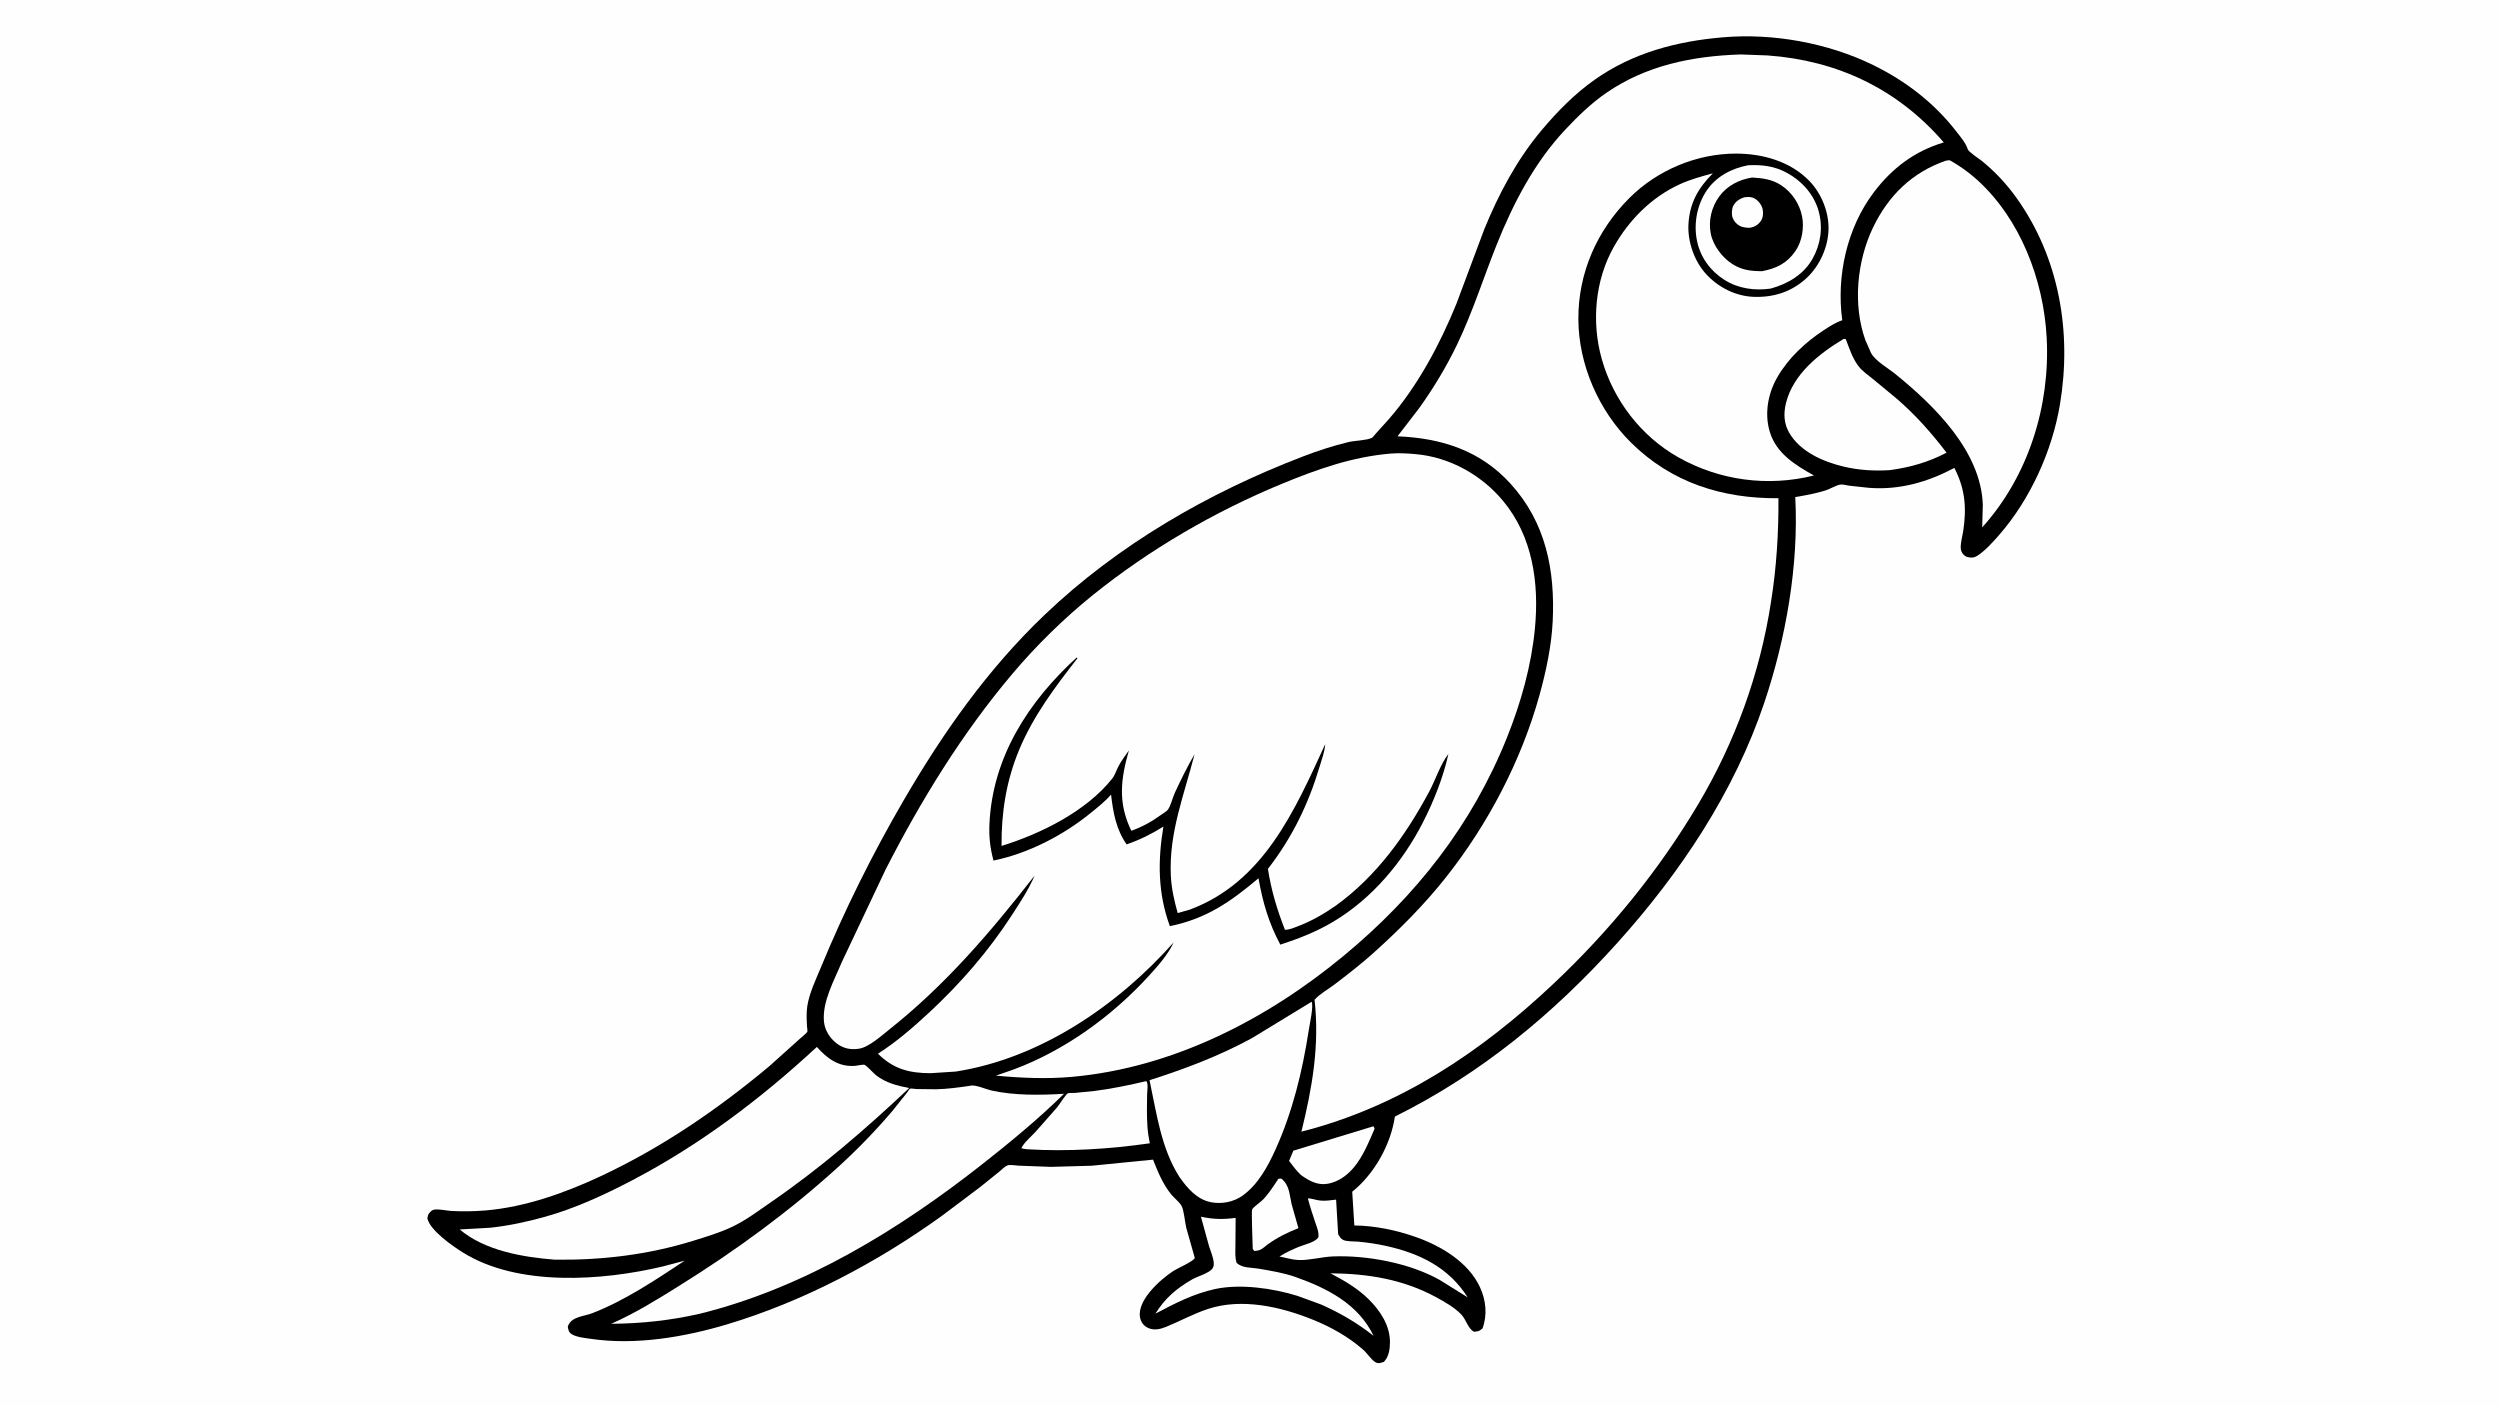
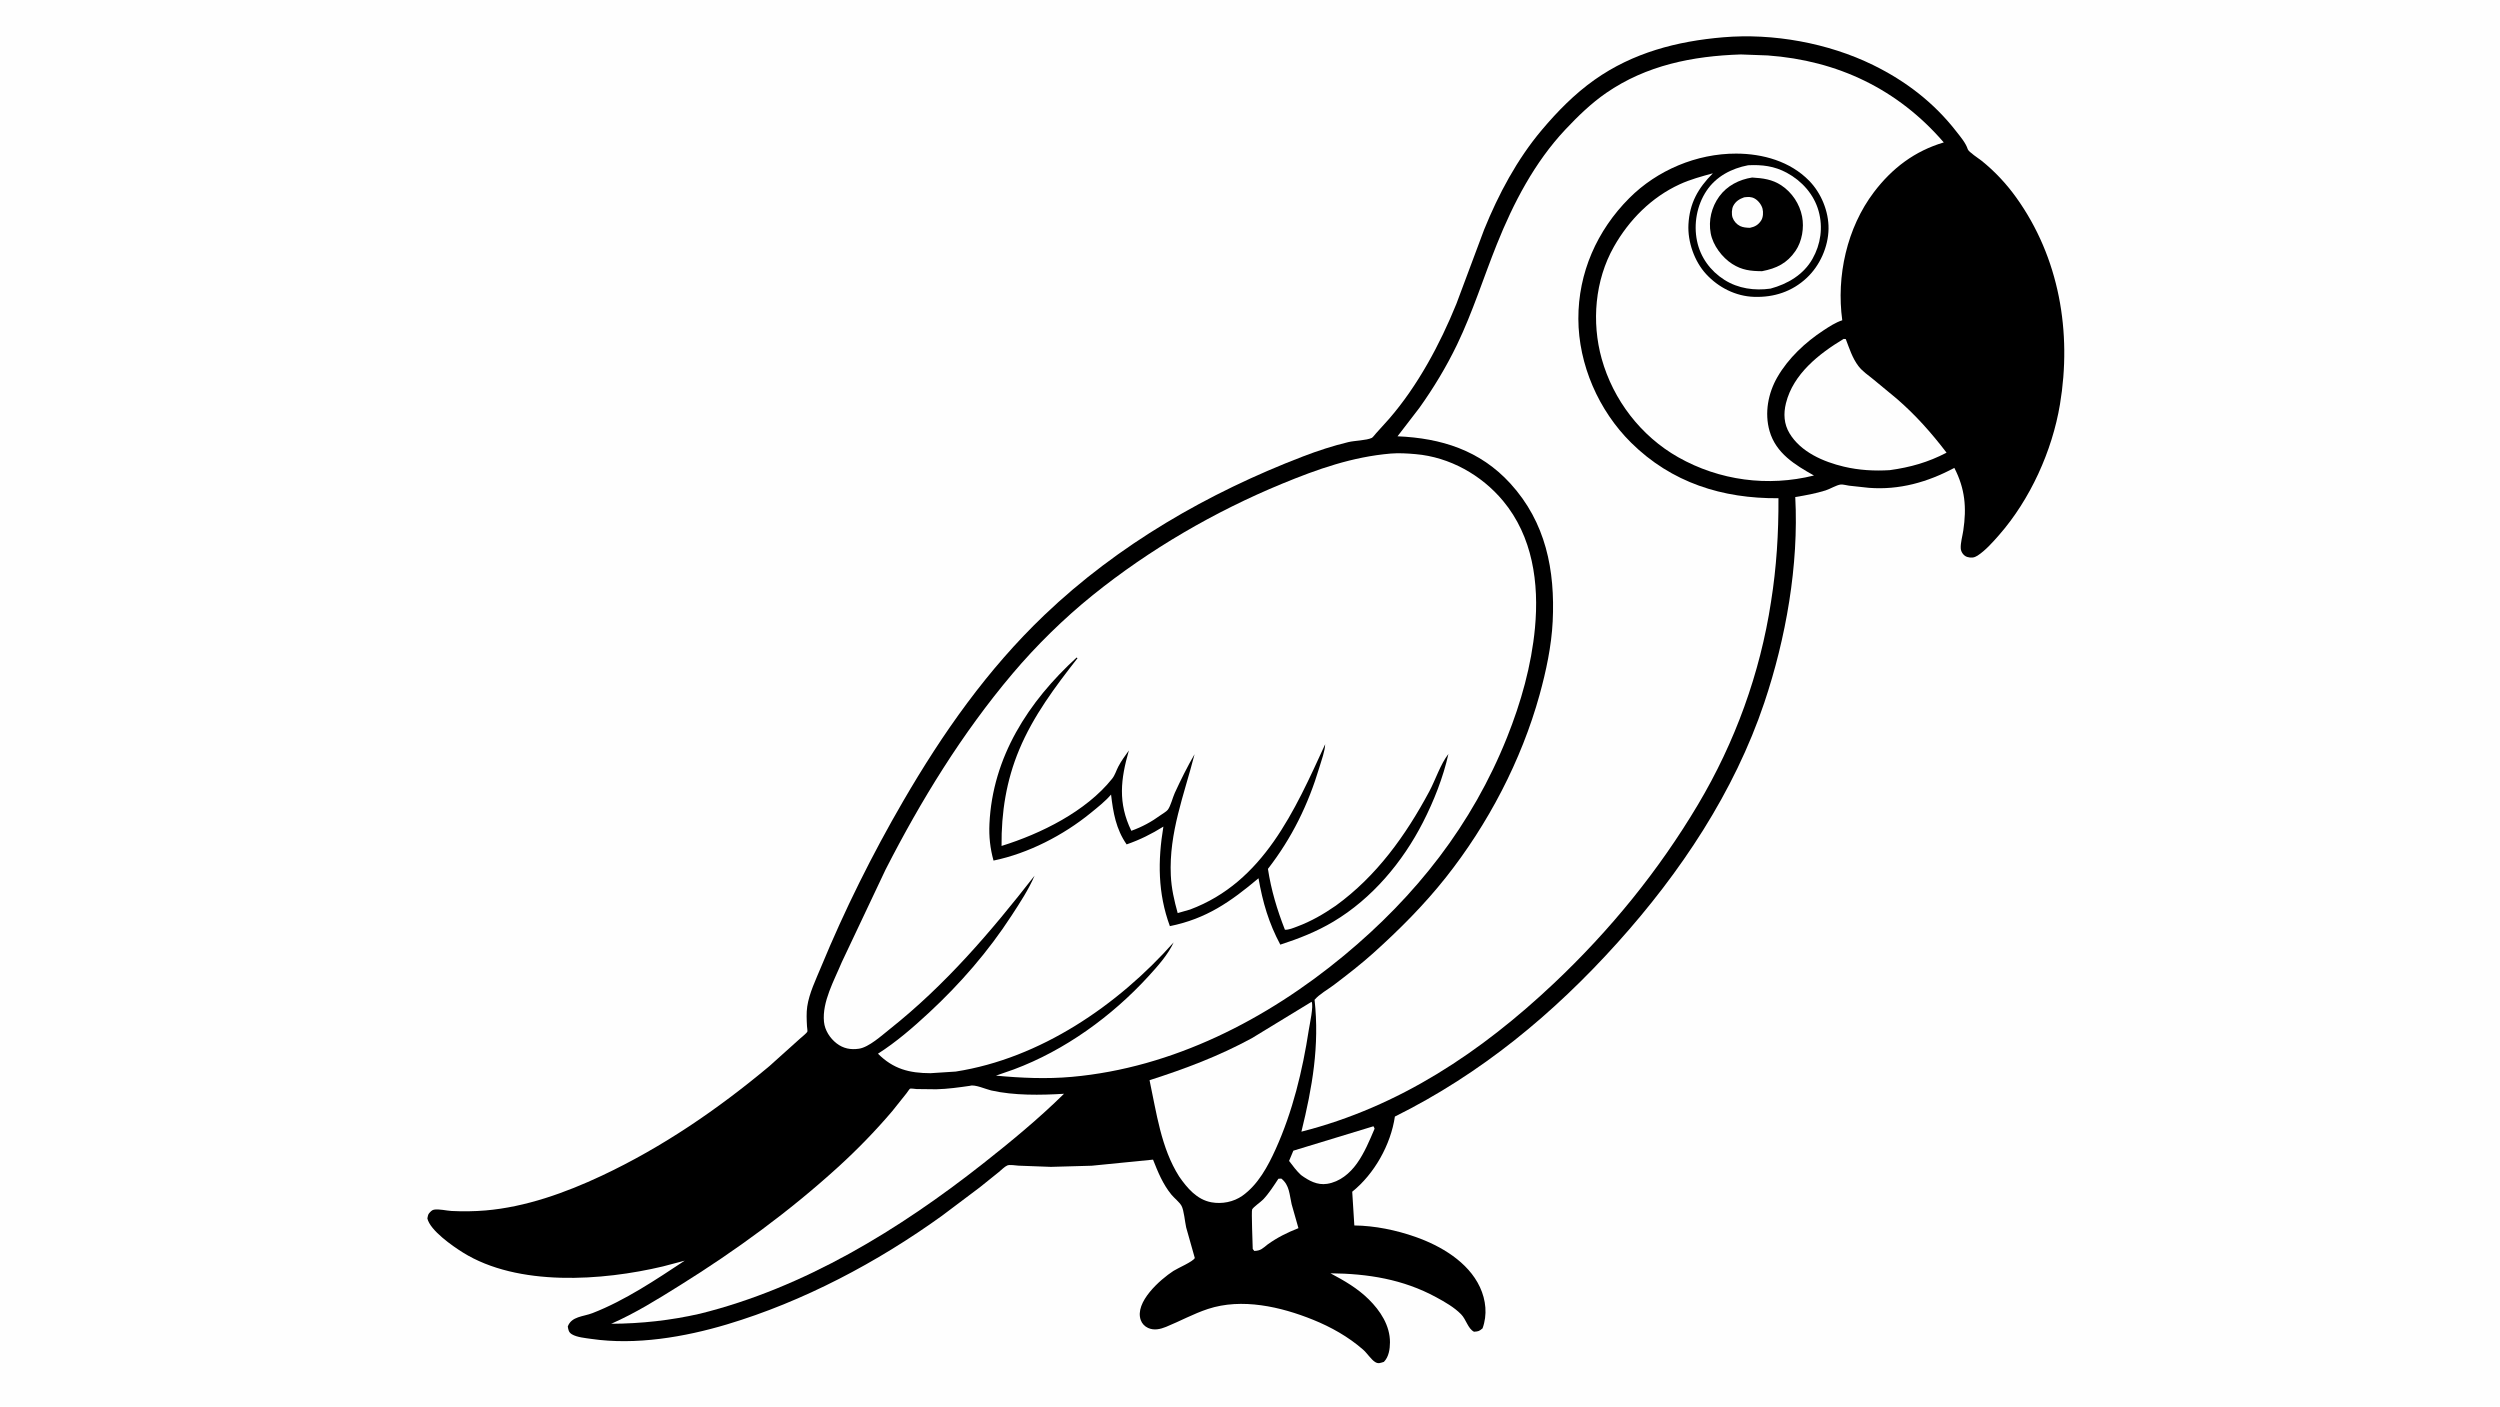
<svg xmlns="http://www.w3.org/2000/svg" version="1.1" style="display: block;" viewBox="0 0 2048 1152" width="1820" height="1024">
  <path transform="translate(0,0)" fill="rgb(254,254,254)" d="M -0 -0 L 2048 0 L 2048 1152 L -0 1152 L -0 -0 z" />
  <path transform="translate(0,0)" fill="rgb(0,0,0)" d="M 1411.59 30.407 C 1452.54 26.912 1497.62 35.066 1534.5 53.16 C 1561.24 66.283 1584.21 83.903 1602.52 107.439 C 1605.91 111.799 1610.31 116.834 1612 122.133 C 1612.71 124.366 1621.06 129.735 1623.25 131.495 C 1634.1 140.204 1643.58 150.341 1651.69 161.651 C 1687.01 210.885 1697.39 272.04 1687.52 331.143 C 1681.15 369.339 1663.14 409.012 1637.64 438.149 C 1632.56 443.944 1626.49 450.814 1620 455.034 C 1617.23 456.835 1614.7 457.044 1611.59 456.136 C 1608.68 455.285 1606.41 452.077 1606.24 449.104 C 1605.99 444.594 1607.65 439.021 1608.32 434.5 C 1611.12 415.699 1609.83 400.321 1600.99 383.137 C 1579.23 394.829 1555.87 401.448 1530.92 399.482 L 1514.75 397.725 C 1512.85 397.471 1509.74 396.594 1507.92 396.786 C 1504.55 397.139 1499.05 400.505 1495.48 401.616 C 1487.33 404.154 1479.08 405.68 1470.68 407.032 C 1473.63 462.841 1463.04 522.744 1445.33 575.455 C 1420.69 648.778 1376.55 714.853 1325.12 772.04 C 1272.65 830.386 1213.18 879.55 1142.69 914.548 C 1139.33 937.557 1125.82 961.616 1107.74 976.119 L 1109.47 1003.76 C 1126.16 1003.93 1143.74 1007.57 1159.46 1013.09 C 1180.22 1020.37 1202.7 1033.56 1212.35 1054.24 C 1217.31 1064.9 1218.57 1076.94 1214.5 1088.06 C 1211.62 1090.44 1211.24 1090.52 1207.5 1090.82 C 1202.4 1088.16 1201.18 1080.82 1196.88 1076.47 C 1191.19 1070.7 1183.6 1066.4 1176.53 1062.56 C 1149.35 1047.78 1120.47 1043.23 1089.91 1042.94 C 1101.32 1049.01 1112.03 1055.16 1121.29 1064.3 C 1130.74 1073.62 1138.74 1085.76 1138.66 1099.53 C 1138.63 1105.03 1137.71 1111.43 1133.69 1115.5 C 1130.91 1116.32 1129.18 1117.34 1126.44 1115.59 C 1123.17 1113.52 1119.83 1108.25 1116.61 1105.45 C 1104.59 1094.94 1090.42 1086.98 1075.64 1081 C 1049.21 1070.32 1017.31 1062.99 989.5 1072.18 C 977.555 1076.13 966.781 1082.11 955.224 1086.83 C 950.485 1088.76 945.366 1089.93 940.5 1087.71 C 937.743 1086.45 935.584 1084.21 934.538 1081.35 C 929.171 1066.71 950.445 1048.03 961.307 1040.98 C 964.829 1038.7 977.447 1033.34 978.78 1030.41 L 971.715 1005.4 C 970.695 1000.98 969.896 991.246 967.902 987.678 C 966.181 984.598 961.856 981.252 959.541 978.41 C 952.604 969.893 948.552 959.948 944.571 949.834 L 894.369 954.818 L 860.879 955.76 L 834.352 954.771 C 832.138 954.648 827.191 953.757 825.192 954.593 C 823.01 955.505 820.103 958.503 818.17 960.05 L 802.557 972.593 L 771.58 995.884 C 718.792 1033.95 658.003 1066.12 595.558 1084.79 C 560.586 1095.24 520.83 1101.99 484.37 1096.69 C 479.663 1096 472.572 1095.39 468.5 1092.91 C 465.791 1091.26 465.612 1089.32 465.123 1086.5 C 468.249 1078.16 477.785 1078.51 485.369 1075.56 C 511.942 1065.26 537.228 1048.25 560.947 1032.59 L 543 1037.33 C 493.297 1049.14 424.329 1054.04 379.23 1025.93 C 370.795 1020.68 352.363 1007.87 350.098 998 C 350.406 996.708 350.534 994.952 351.388 993.94 C 352.468 992.66 353.75 991.138 355.492 990.819 C 359.571 990.073 365.744 991.681 370 991.893 C 379.125 992.347 388.626 992.23 397.716 991.464 C 430.561 988.694 463.241 976.95 492.872 963.036 C 542.678 939.648 588.1 908.503 630.232 873.274 L 655.415 850.655 C 656.732 849.404 660.71 846.397 661.398 844.95 C 661.614 844.497 661.13 841.284 661.094 840.634 C 660.806 835.35 660.514 829.572 661.295 824.333 C 662.916 813.45 668.409 802.204 672.601 792.049 C 691.868 745.373 714.529 699.819 739.889 656.156 C 772.181 600.558 808.837 548.349 855.521 503.756 C 915.933 446.052 989.75 403.555 1067.46 373.759 C 1079.57 369.117 1091.92 365.075 1104.53 362.039 C 1109.95 360.734 1119.17 360.727 1123.81 358.576 C 1124.6 358.209 1126.49 355.674 1127.2 354.897 L 1137.97 342.949 C 1161.35 315.996 1179.69 281.77 1193.06 248.803 L 1215.79 188 C 1227.58 158.941 1242.77 130.368 1263.06 106.32 C 1275.92 91.074 1289.9 76.808 1306.23 65.25 C 1337.66 43.022 1373.78 33.608 1411.59 30.407 z" />
  <path transform="translate(0,0)" fill="rgb(254,254,254)" d="M 1047.26 965.5 L 1049.65 965.344 C 1056.44 970.736 1056.27 978.5 1058.1 986.332 L 1063.68 1005.97 C 1054.49 1009.58 1046.52 1013.53 1038.46 1019.3 C 1034.35 1022.53 1032.87 1024.47 1027.5 1024.63 L 1026.24 1023 C 1026.19 1019.67 1025.05 991.91 1025.75 990.625 C 1026.9 988.519 1032.85 984.501 1034.78 982.463 C 1039.61 977.384 1043.39 971.312 1047.26 965.5 z" />
  <path transform="translate(0,0)" fill="rgb(254,254,254)" d="M 1125.12 922.5 C 1125.59 923.093 1125.78 923.8 1126.06 924.5 C 1121.92 934.194 1117.8 944.227 1111.66 952.865 C 1105.77 961.144 1097.48 968.061 1087.18 969.658 C 1079 970.926 1072.17 967.052 1065.77 962.444 C 1062.04 958.95 1059.08 954.949 1056.01 950.885 L 1059.51 942.496 L 1125.12 922.5 z" />
-   <path transform="translate(0,0)" fill="rgb(254,254,254)" d="M 1071.39 981.5 C 1074.64 981.616 1078.35 983.056 1081.71 983.383 C 1085.91 983.793 1090.36 983.084 1094.54 982.581 L 1096.21 1011 C 1097.46 1012.89 1098.24 1014.56 1100.35 1015.62 C 1103.18 1017.04 1109.34 1016.71 1112.63 1017.02 C 1120.12 1017.72 1127.72 1018.82 1135.07 1020.44 C 1162.96 1026.57 1186.69 1038.04 1202.34 1062.68 L 1179.45 1048.43 C 1154.88 1034.56 1119.93 1028.04 1091.95 1029.12 C 1082.78 1029.48 1072.36 1032.47 1063.5 1032.07 C 1058.57 1031.84 1053.03 1030.1 1048.13 1029.21 C 1053 1026.1 1058.67 1023.43 1064.02 1021.26 C 1068.79 1019.32 1077.11 1017.68 1080.01 1013.5 C 1080.59 1009.19 1078.81 1005.29 1077.47 1001.29 C 1075.29 994.721 1073.08 988.215 1071.39 981.5 z" />
-   <path transform="translate(0,0)" fill="rgb(254,254,254)" d="M 983.81 996.582 C 994.141 998.766 1001.79 998.908 1012.24 997.532 L 1012.06 1020.37 C 1012.04 1025.1 1011.56 1029.96 1013.08 1034.5 C 1018.14 1038.89 1024.73 1038.07 1031.17 1039.17 C 1041.09 1040.87 1051.67 1042.6 1061.16 1045.95 C 1087.39 1055.19 1112.75 1068.16 1125.22 1094.17 C 1111.55 1083.44 1098.14 1075.62 1082.26 1068.51 L 1062.84 1061.42 C 1042.75 1055.22 1016.13 1051.34 995.344 1055.85 C 977.751 1059.67 962.296 1067.64 946.515 1076.01 C 954.275 1063.44 963.88 1055.25 976.642 1047.93 C 980.859 1045.52 990.784 1042.75 993.271 1038.97 C 994.338 1037.35 994.426 1036 994.274 1034.1 C 993.924 1029.71 991.67 1024.69 990.361 1020.46 L 983.81 996.582 z" />
-   <path transform="translate(0,0)" fill="rgb(254,254,254)" d="M 939.067 885.5 C 940.82 887.592 939.788 893.474 939.714 896.468 C 939.5 905.114 939.435 913.793 939.952 922.431 C 940.234 927.14 941.003 931.818 941.913 936.443 C 909.368 941.149 874.381 943.379 841.5 941.328 C 839.848 941.269 838.272 940.858 836.666 940.5 L 837.754 938.61 C 840.305 934.638 844.79 930.834 848.037 927.364 L 866.081 906.907 C 867.741 904.902 872.962 896.445 874.822 895.471 C 875.525 895.103 879.206 895.263 880.249 895.204 L 896.849 893.545 C 911.162 891.684 925.029 888.816 939.067 885.5 z" />
  <path transform="translate(0,0)" fill="rgb(254,254,254)" d="M 1510.3 277.5 L 1512.05 277.621 C 1514.96 285.185 1517.46 293.255 1522.44 299.774 C 1525.64 303.972 1530.39 307.207 1534.48 310.5 L 1553.7 326.387 C 1569.28 339.832 1582.18 354.415 1594.62 370.7 C 1579.43 378.591 1565.07 382.649 1548.12 385.005 C 1535.35 385.779 1522.95 385.089 1510.5 382.142 C 1493.79 378.188 1475.18 370.171 1465.98 354.836 C 1461.37 347.148 1460.93 338.738 1463.05 330.172 C 1468.99 306.187 1490.17 289.617 1510.3 277.5 z" />
  <path transform="translate(0,0)" fill="rgb(254,254,254)" d="M 1432.06 135.234 C 1443.43 134.682 1453.5 135.862 1463.74 141.391 C 1476.11 148.077 1486.02 159.112 1489.82 172.811 C 1493.51 186.125 1491.57 199.974 1484.76 211.965 C 1477.41 224.923 1464.4 232.501 1450.42 236.289 C 1437.36 238.117 1423.95 236.296 1412.65 229.127 C 1401.12 221.812 1392.95 210.637 1390.19 197.204 C 1387.33 183.316 1390.08 167.966 1398.01 156.126 C 1405.89 144.363 1418.5 137.829 1432.06 135.234 z" />
  <path transform="translate(0,0)" fill="rgb(0,0,0)" d="M 1435.35 145.289 C 1444.1 145.812 1451.83 146.764 1459.33 151.747 C 1468.06 157.554 1474.3 166.985 1476.28 177.252 C 1478.05 186.433 1476.26 197.53 1470.93 205.333 C 1463.93 215.584 1455.35 219.719 1443.45 222.023 C 1434.23 221.952 1427.04 221.205 1419 216.057 C 1410.76 210.781 1403.26 200.855 1401.42 191.048 C 1399.43 180.451 1402.08 169.495 1408.39 160.815 C 1414.82 151.966 1424.75 146.932 1435.35 145.289 z" />
  <path transform="translate(0,0)" fill="rgb(254,254,254)" d="M 1428.83 161.5 C 1431.97 161.118 1434.6 160.912 1437.45 162.511 C 1440.35 164.137 1443.05 167.619 1443.87 170.853 C 1444.62 173.838 1444.4 177.965 1442.68 180.585 C 1440.36 184.114 1437.54 185.67 1433.51 186.5 C 1430.82 186.399 1427.96 186.243 1425.5 185.044 C 1422.73 183.696 1420.38 181.088 1419.35 178.182 C 1418.38 175.485 1418.58 170.956 1419.92 168.446 C 1421.92 164.721 1424.97 162.842 1428.83 161.5 z" />
  <path transform="translate(0,0)" fill="rgb(254,254,254)" d="M 1074.48 820.5 C 1076.23 823.887 1072.9 838.829 1072.17 843.531 C 1067.05 876.89 1058.94 910.497 1044.98 941.336 C 1038.7 955.229 1030.57 970.341 1017.81 979.396 C 1010.57 984.536 1001.01 986.367 992.344 984.774 C 980.476 982.593 972.509 973.095 965.999 963.722 C 951.1 940.308 947.41 911.354 941.703 884.76 C 970.824 875.44 998.625 864.986 1025.56 850.319 L 1074.48 820.5 z" />
  <path transform="translate(0,0)" fill="rgb(254,254,254)" d="M 794.593 889.366 C 798.461 887.971 807.792 892.214 812 893.163 C 830.823 897.405 852.431 897.044 871.636 895.885 C 851.048 916.195 827.913 935.237 805.208 953.134 C 736.701 1007.13 658.8 1054.91 573.387 1076.05 C 549.307 1081.56 525.389 1084.16 500.701 1084.3 C 520.676 1075.51 538.708 1064.22 557.172 1052.7 C 602.805 1024.25 646.599 992.26 686.408 956.051 C 702.115 941.766 717.115 926.357 730.872 910.18 L 742.672 895.396 C 743.057 894.897 745.085 891.848 745.518 891.687 C 746.305 891.396 749.793 891.954 750.865 892.01 L 767.054 892.192 C 776.307 891.967 785.444 890.679 794.593 889.366 z" />
-   <path transform="translate(0,0)" fill="rgb(254,254,254)" d="M 669.153 857.509 C 677.595 867.031 687.168 874.091 700.619 872.994 C 702.195 872.866 706.986 871.775 708.118 872.121 C 709.866 872.656 715.809 879.3 717.758 880.798 C 725.78 886.963 735.053 889.333 744.799 891.192 C 708.853 925.047 672.39 956.581 631.629 984.633 C 621.471 991.623 611.152 999.464 600 1004.77 C 589.834 1009.6 578.462 1013.04 567.722 1016.36 C 530.612 1027.8 493.15 1032.28 454.44 1031.79 C 428.33 1029.7 397.233 1024.51 376.609 1007.03 L 401.729 1005.61 C 416.497 1004.04 432.009 1000.69 446.294 996.709 C 471.018 989.812 494.917 978.776 517.612 966.919 C 573.16 937.899 623.289 900.007 669.153 857.509 z" />
-   <path transform="translate(0,0)" fill="rgb(254,254,254)" d="M 1594 131.5 L 1597.01 131.085 C 1604.83 135.213 1612.82 141.03 1619.41 146.958 C 1655.06 179.039 1674.14 229.25 1676.64 276.5 C 1679.6 332.508 1661.62 390.004 1623.82 431.893 L 1624.32 413.442 C 1622.89 369.559 1584.72 332.278 1552.73 306.299 C 1546.96 301.615 1535.75 295.275 1532.6 288.69 L 1528.06 278.36 C 1517.75 249.552 1521.19 213.684 1534.36 186.298 C 1546.99 160.054 1566.32 141.11 1594 131.5 z" />
  <path transform="translate(0,0)" fill="rgb(254,254,254)" d="M 1426.01 44.463 L 1448.11 45.278 C 1505.44 49.422 1554.73 72.919 1592.34 116.53 C 1568.59 123.578 1550.06 137.557 1535.12 157.267 C 1512.95 186.516 1504.24 226.156 1509.18 262.231 C 1503.68 264.006 1498.61 267.363 1493.79 270.514 C 1478.94 280.237 1465.01 293.268 1456.06 308.737 C 1448.43 321.941 1445.37 338.159 1449.63 353 C 1454.87 371.23 1470.51 380.711 1485.99 389.393 C 1448.27 398.775 1408.65 393.578 1374.77 374.416 C 1344.26 357.155 1321.53 327.486 1312.11 293.796 C 1303.7 263.733 1306.55 229.468 1322.06 202.045 C 1334.54 179.971 1352.84 161.485 1376.05 150.82 C 1384.78 146.811 1393.94 144.371 1403.17 141.824 C 1391.08 154.037 1384.09 166.222 1383.17 183.754 C 1382.43 197.946 1388.06 213.99 1397.67 224.414 C 1407.77 235.363 1421.83 242.533 1436.86 243.039 C 1453.22 243.591 1468.11 238.769 1480.13 227.465 C 1490.89 217.355 1497.72 202.045 1497.94 187.283 C 1498.14 173.112 1491.94 158.035 1482.07 147.947 C 1466.49 132.019 1444.13 125.741 1422.25 125.69 C 1389.95 125.613 1357.56 139.27 1334.74 162.125 C 1308.21 188.691 1292.88 223.383 1292.99 261.077 C 1293.1 298.532 1309.62 336.199 1336.18 362.483 C 1369.38 395.328 1411.06 408.385 1456.91 408.002 C 1457.06 436.67 1455.34 464.553 1450.81 492.914 C 1441.87 551.528 1421.34 607.915 1391.05 658.878 C 1358.77 713.163 1318.84 762.14 1272.91 805.461 C 1213.24 861.75 1146.39 906.479 1066.12 926.921 C 1075.04 890.619 1081.05 856.466 1076.89 818.88 C 1080.91 814.203 1087.89 810.39 1092.91 806.574 C 1103.94 798.196 1114.89 789.738 1125.19 780.47 C 1146.4 761.383 1166.59 741.19 1184.34 718.792 C 1218.93 675.138 1246.32 622.897 1261.19 569.151 C 1266.55 549.771 1270.97 529.081 1271.96 508.959 C 1274.02 466.95 1266.35 427.719 1237.18 395.83 C 1212.36 368.7 1180.64 358.775 1144.85 357.278 L 1162.72 334.033 C 1174.39 317.715 1184.96 300.171 1193.66 282.079 C 1206.51 255.341 1215.21 227.44 1226.2 200.001 C 1239.82 166.033 1257.08 132.888 1282.31 106.024 C 1292.48 95.196 1303.48 84.505 1315.72 76.052 C 1348.75 53.259 1386.66 45.754 1426.01 44.463 z" />
  <path transform="translate(0,0)" fill="rgb(254,254,254)" d="M 1139.39 371.404 C 1146.14 370.859 1152.99 371.309 1159.73 371.895 C 1187.52 374.311 1213.63 388.929 1231.32 410.203 C 1255.61 439.398 1260.89 477.521 1257.45 514.248 C 1254.56 545.039 1245.99 575.389 1234.53 604.021 C 1205.88 675.558 1160.11 733.655 1101.02 782.624 C 1037.78 835.038 960.714 874.628 878.06 882.024 C 857.355 883.877 836.541 882.955 815.888 881.026 L 830.56 875.907 C 872.281 860.334 910.799 832.43 940.717 799.741 C 948.198 791.568 956.843 781.968 961.449 771.863 C 915.583 823.567 852.058 866.907 782.921 877.687 L 762.26 879.018 C 744.901 878.988 731.778 875.587 719.236 863.046 C 734.147 853.56 748.049 841.497 760.99 829.497 C 786.621 805.731 809.534 779.345 828.601 750.029 C 835.417 739.55 842.596 728.701 847.535 717.198 C 811.564 763.315 774.688 806.593 728.652 843.105 C 722.375 848.084 711.779 857.765 703.692 858.958 C 696.847 859.967 690.864 858.846 685.355 854.594 C 679.927 850.407 675.695 843.883 675.008 836.96 C 673.376 820.52 683.418 802.936 689.6 788.037 L 725.5 712.138 C 754.528 655.373 788.085 600.717 829.29 551.914 C 848.845 528.753 871.509 506.499 895.112 487.464 C 941.621 449.955 995.119 418.874 1050.32 396.117 C 1079.37 384.14 1107.8 374.097 1139.39 371.404 z" />
  <path transform="translate(0,0)" fill="rgb(0,0,0)" d="M 881.981 538.5 L 882.692 539.064 C 864.385 562.479 846.559 586.239 834.99 613.866 C 824.37 639.229 820.207 665.504 820.476 692.856 C 852.63 682.881 889.633 664.613 911.023 637.83 C 913.475 634.761 914.368 631.182 916.157 627.771 C 918.596 623.117 921.725 618.892 924.784 614.634 C 918.033 638.153 915.694 657.601 926.781 680.45 C 935.582 677.277 943.267 673.129 950.82 667.611 C 952.383 666.469 955.507 664.719 956.648 663.251 C 959.017 660.203 960.653 653.188 962.394 649.407 C 967.324 638.696 972.66 627.912 978.588 617.723 C 970.064 650.984 957.521 681.942 959.132 716.992 C 959.626 727.722 961.917 737.561 964.761 747.857 L 974.854 744.965 C 1035.1 722.436 1060.64 663.88 1085.59 609.526 C 1085.31 615.423 1082.59 622.625 1080.89 628.304 C 1071.68 659.032 1058.37 686.23 1038.69 711.656 C 1041.37 729.15 1046.18 745.041 1052.6 761.504 C 1055.76 761.686 1059.6 760.009 1062.57 758.903 C 1074 754.653 1084.27 748.723 1094.27 741.801 C 1127.75 717.564 1151.5 684.328 1170.83 648.297 C 1175.92 638.814 1180.01 625.847 1186.54 617.519 C 1182.26 636.728 1174.63 656.016 1165.69 673.5 C 1149.01 706.15 1123.93 736.024 1092.25 754.899 C 1078.42 763.141 1064.11 768.741 1048.83 773.708 C 1039.37 756.005 1034.42 739.052 1030.97 719.339 C 1008.06 738.591 988.262 752.511 958.357 758.552 C 948.447 731.615 948.396 705.014 953.045 677.016 C 943.321 683.068 933.768 687.844 922.927 691.587 C 914.234 679.082 911.894 665.563 910.182 650.759 C 905.415 656.351 899.135 661.251 893.449 665.888 C 871.052 684.152 842.296 698.999 813.891 704.842 C 811.124 694.873 810.069 685.158 810.548 674.816 C 813.089 620.013 842.411 574.705 881.981 538.5 z" />
</svg>